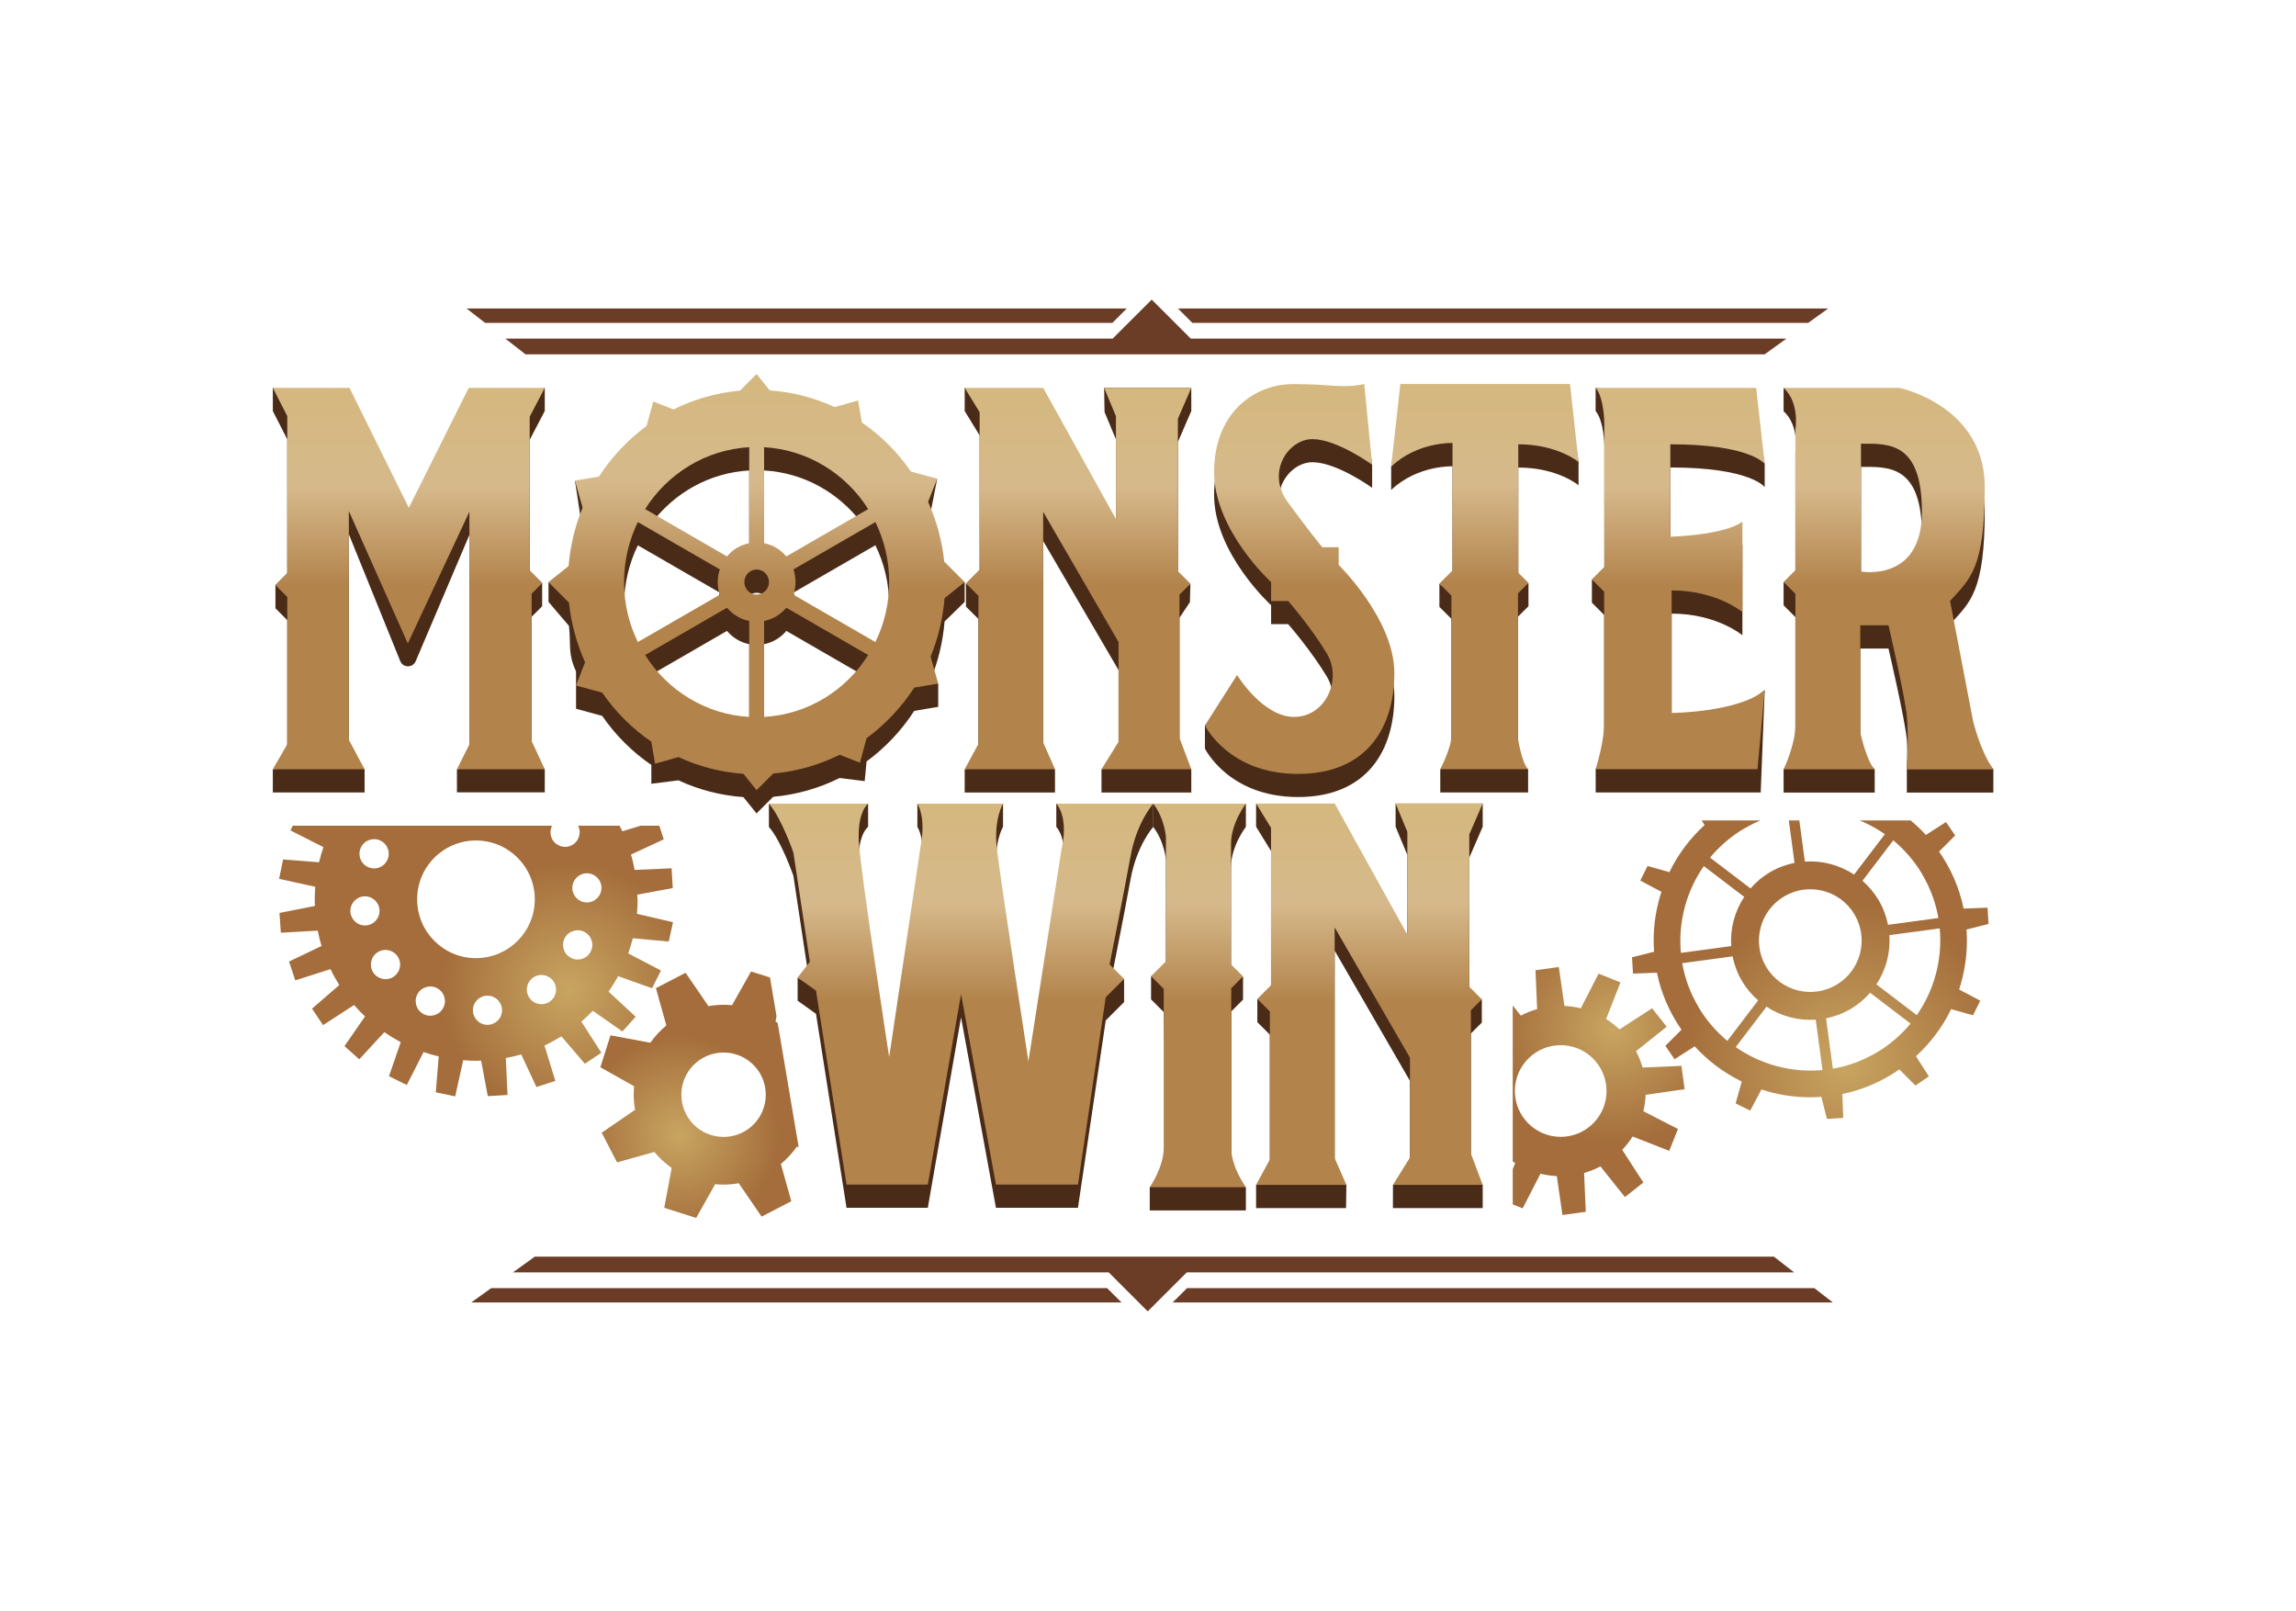
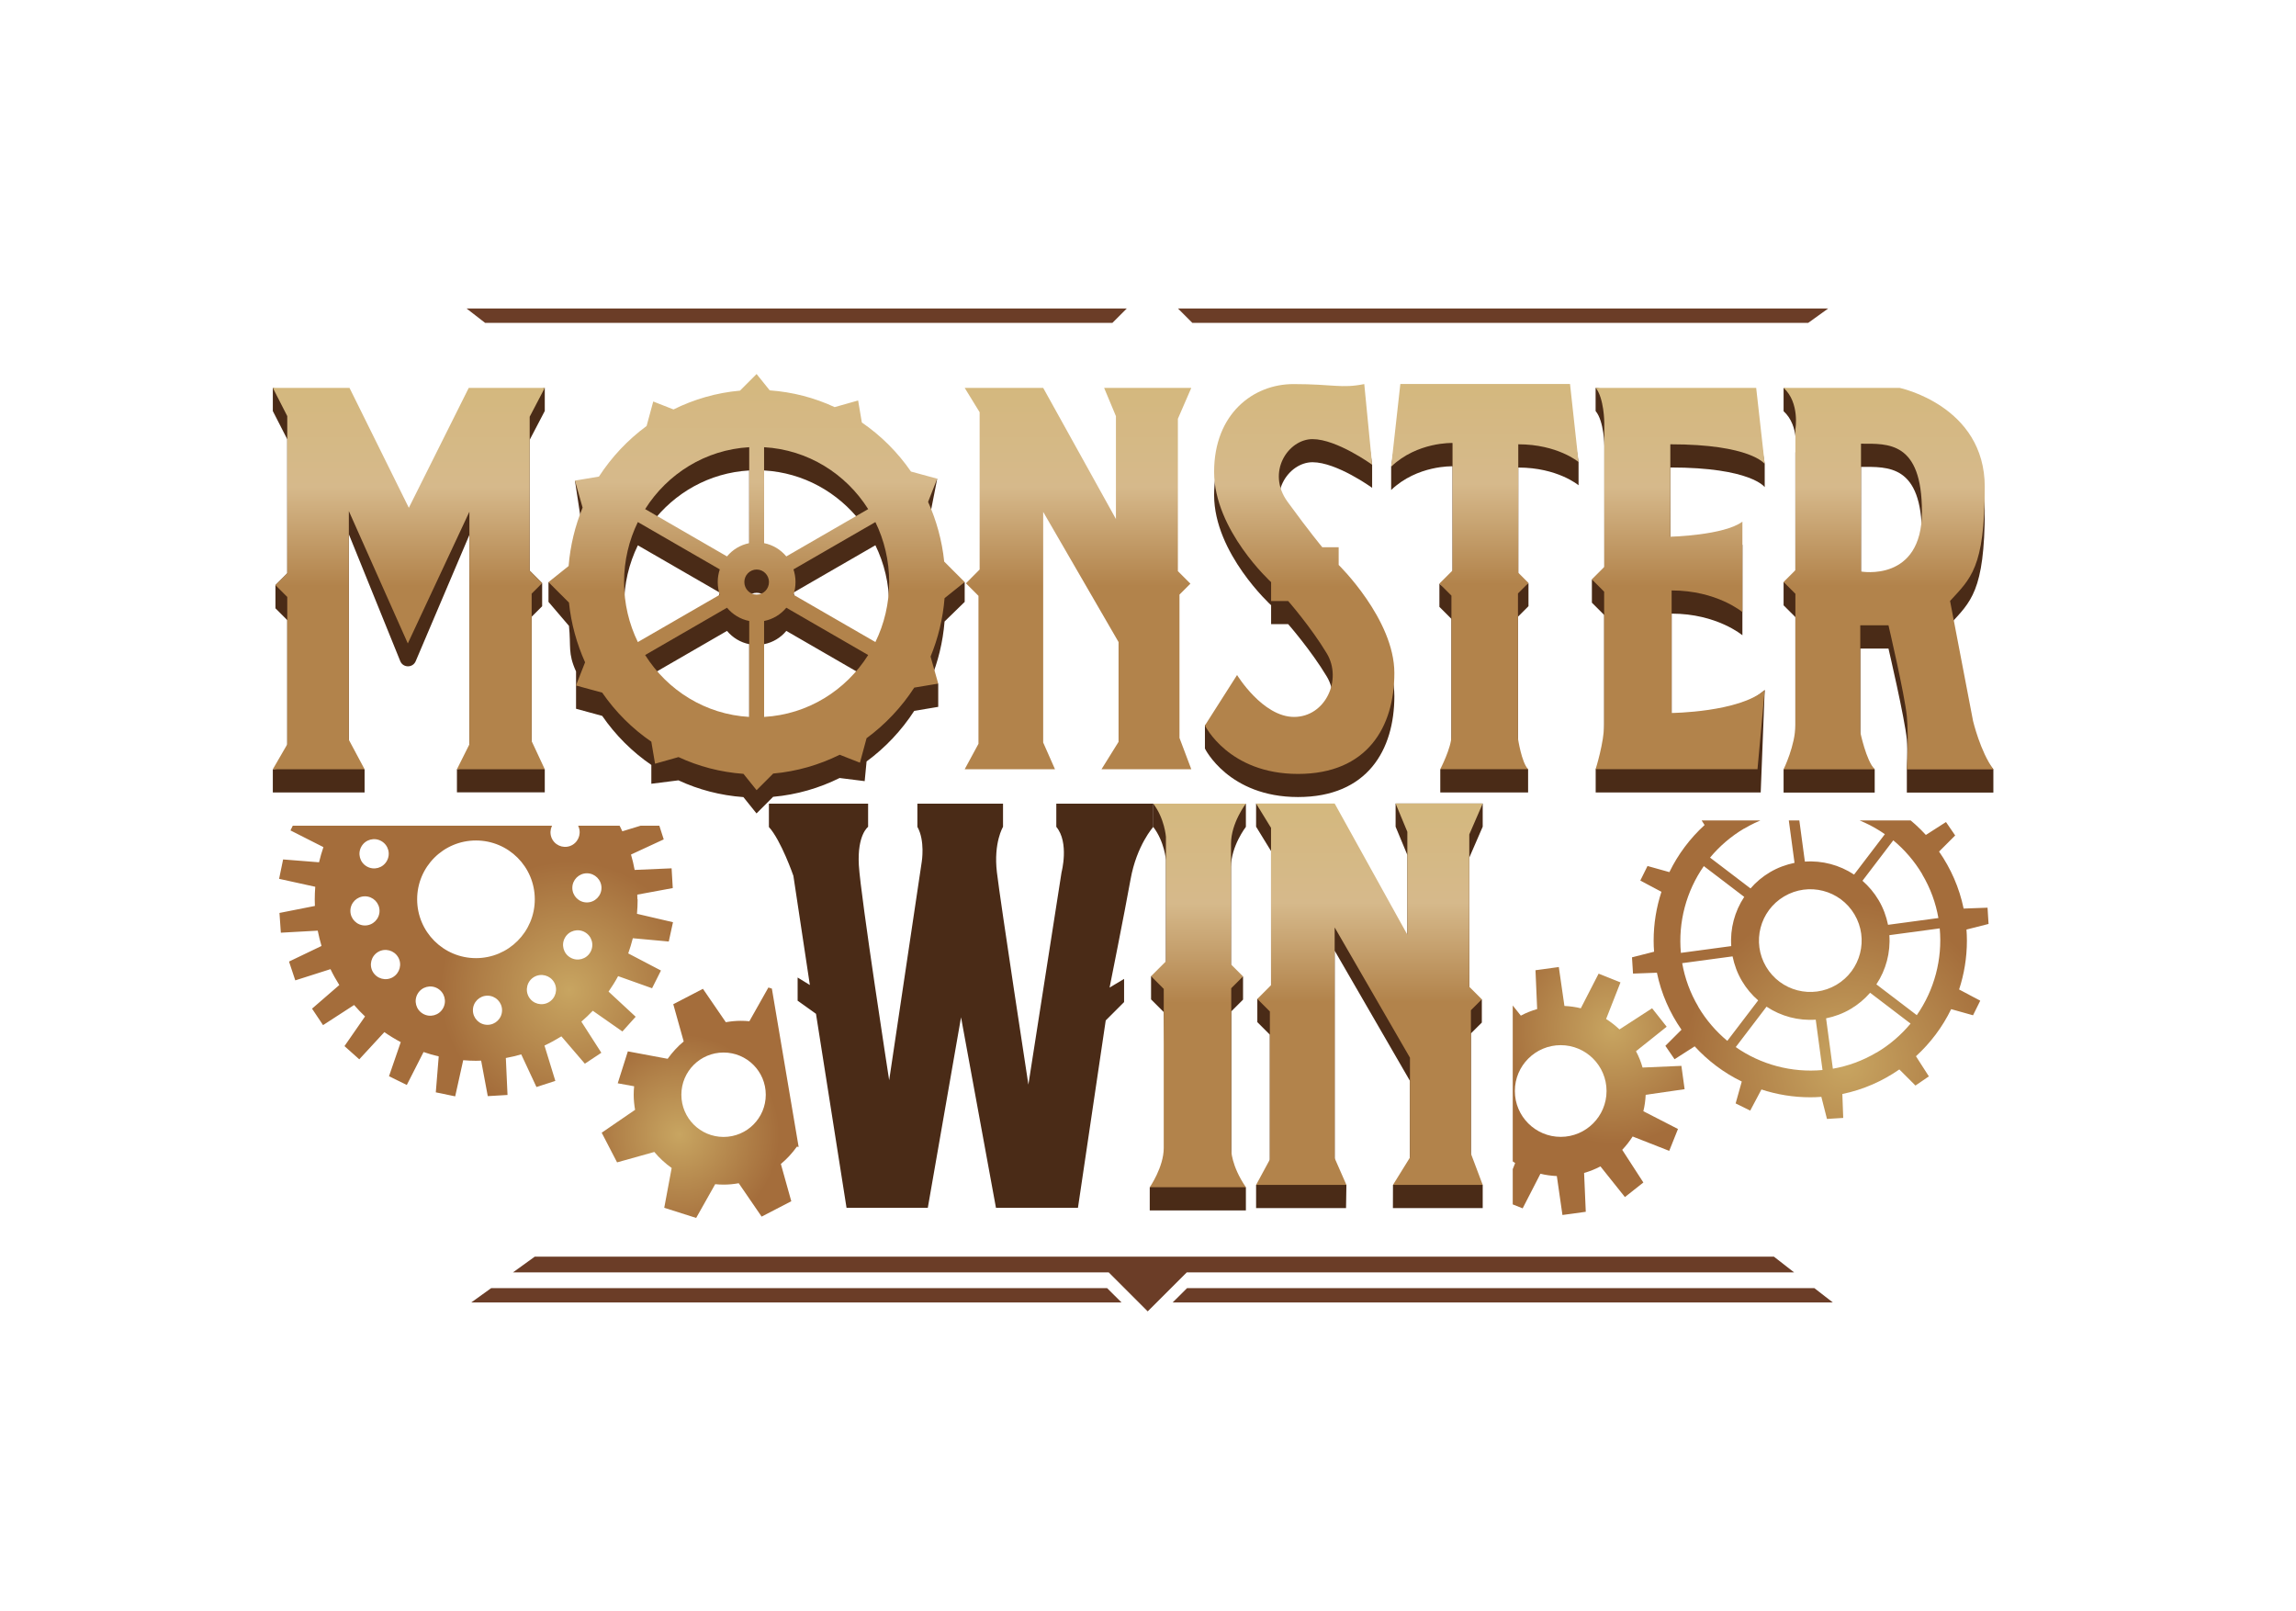
<svg xmlns="http://www.w3.org/2000/svg" id="eGXZWnUQjPO1" viewBox="0 0 315 221" shape-rendering="geometricPrecision" text-rendering="geometricPrecision" project-id="2831ebeb0df446e6a79d7d6ea47ead5c" export-id="d15cde80ff754327b36a1619f708fe44" cached="false" width="315" height="221">
  <style>
#eGXZWnUQjPO16_tr {animation: eGXZWnUQjPO16_tr__tr 4000ms linear infinite normal forwards}@keyframes eGXZWnUQjPO16_tr__tr { 0% {transform: translate(65.31px,123.385px) rotate(0deg)} 100% {transform: translate(65.31px,123.385px) rotate(360deg)}} #eGXZWnUQjPO17_tr {animation: eGXZWnUQjPO17_tr__tr 4000ms linear infinite normal forwards}@keyframes eGXZWnUQjPO17_tr__tr { 0% {transform: translate(99.275px,150.175px) rotate(0deg)} 100% {transform: translate(99.275px,150.175px) rotate(-360deg)}} #eGXZWnUQjPO18_tr {animation: eGXZWnUQjPO18_tr__tr 4000ms linear infinite normal forwards}@keyframes eGXZWnUQjPO18_tr__tr { 0% {transform: translate(214.11px,149.67px) rotate(0deg)} 100% {transform: translate(214.11px,149.67px) rotate(360deg)}} #eGXZWnUQjPO19_tr {animation: eGXZWnUQjPO19_tr__tr 4000ms linear infinite normal forwards}@keyframes eGXZWnUQjPO19_tr__tr { 0% {transform: translate(248.36px,129.04px) rotate(0deg)} 100% {transform: translate(248.36px,129.04px) rotate(-360deg)}}
</style>
  <defs>
    <radialGradient id="eGXZWnUQjPO16-fill" cx="0" cy="0" r="34.03" spreadMethod="pad" gradientUnits="userSpaceOnUse" gradientTransform="translate(78.09 135.86)">
      <stop id="eGXZWnUQjPO16-fill-0" offset="0%" stop-color="#c8a561" />
      <stop id="eGXZWnUQjPO16-fill-1" offset="52%" stop-color="#a46d3b" />
    </radialGradient>
    <radialGradient id="eGXZWnUQjPO17-fill" cx="0" cy="0" r="26.46" spreadMethod="pad" gradientUnits="userSpaceOnUse" gradientTransform="translate(93.19 155.64)">
      <stop id="eGXZWnUQjPO17-fill-0" offset="0%" stop-color="#c8a561" />
      <stop id="eGXZWnUQjPO17-fill-1" offset="52%" stop-color="#a46d3b" />
    </radialGradient>
    <radialGradient id="eGXZWnUQjPO18-fill" cx="0" cy="0" r="30.16" spreadMethod="pad" gradientUnits="userSpaceOnUse" gradientTransform="translate(221.21 141.26)">
      <stop id="eGXZWnUQjPO18-fill-0" offset="0%" stop-color="#c8a561" />
      <stop id="eGXZWnUQjPO18-fill-1" offset="52%" stop-color="#a46d3b" />
    </radialGradient>
    <radialGradient id="eGXZWnUQjPO19-fill" cx="0" cy="0" r="42.87" spreadMethod="pad" gradientUnits="userSpaceOnUse" gradientTransform="translate(253.21 145.93)">
      <stop id="eGXZWnUQjPO19-fill-0" offset="0%" stop-color="#c8a561" />
      <stop id="eGXZWnUQjPO19-fill-1" offset="52%" stop-color="#a46d3b" />
    </radialGradient>
    <linearGradient id="eGXZWnUQjPO35-fill" x1="56.09" y1="53.21" x2="56.09" y2="105.53" spreadMethod="pad" gradientUnits="userSpaceOnUse" gradientTransform="translate(0 0)">
      <stop id="eGXZWnUQjPO35-fill-0" offset="0%" stop-color="#d4b87e" />
      <stop id="eGXZWnUQjPO35-fill-1" offset="26%" stop-color="#d6b98b" />
      <stop id="eGXZWnUQjPO35-fill-2" offset="52%" stop-color="#b2834b" />
    </linearGradient>
    <linearGradient id="eGXZWnUQjPO36-fill" x1="103.81" y1="51.31" x2="103.81" y2="108.4" spreadMethod="pad" gradientUnits="userSpaceOnUse" gradientTransform="translate(0 0)">
      <stop id="eGXZWnUQjPO36-fill-0" offset="0%" stop-color="#d4b87e" />
      <stop id="eGXZWnUQjPO36-fill-1" offset="26%" stop-color="#d6b98b" />
      <stop id="eGXZWnUQjPO36-fill-2" offset="52%" stop-color="#b2834b" />
    </linearGradient>
    <linearGradient id="eGXZWnUQjPO37-fill" x1="147.9" y1="53.21" x2="147.9" y2="105.53" spreadMethod="pad" gradientUnits="userSpaceOnUse" gradientTransform="translate(0 0)">
      <stop id="eGXZWnUQjPO37-fill-0" offset="0%" stop-color="#d4b87e" />
      <stop id="eGXZWnUQjPO37-fill-1" offset="26%" stop-color="#d6b98b" />
      <stop id="eGXZWnUQjPO37-fill-2" offset="52%" stop-color="#b2834b" />
    </linearGradient>
    <linearGradient id="eGXZWnUQjPO38-fill" x1="178.32" y1="52.69" x2="178.32" y2="106.18" spreadMethod="pad" gradientUnits="userSpaceOnUse" gradientTransform="translate(0 0)">
      <stop id="eGXZWnUQjPO38-fill-0" offset="0%" stop-color="#d4b87e" />
      <stop id="eGXZWnUQjPO38-fill-1" offset="26%" stop-color="#d6b98b" />
      <stop id="eGXZWnUQjPO38-fill-2" offset="52%" stop-color="#b2834b" />
    </linearGradient>
    <linearGradient id="eGXZWnUQjPO39-fill" x1="203.72" y1="52.69" x2="203.72" y2="105.53" spreadMethod="pad" gradientUnits="userSpaceOnUse" gradientTransform="translate(0 0)">
      <stop id="eGXZWnUQjPO39-fill-0" offset="0%" stop-color="#d4b87e" />
      <stop id="eGXZWnUQjPO39-fill-1" offset="26%" stop-color="#d6b98b" />
      <stop id="eGXZWnUQjPO39-fill-2" offset="52%" stop-color="#b2834b" />
    </linearGradient>
    <linearGradient id="eGXZWnUQjPO40-fill" x1="230.25" y1="53.21" x2="230.25" y2="105.53" spreadMethod="pad" gradientUnits="userSpaceOnUse" gradientTransform="translate(0 0)">
      <stop id="eGXZWnUQjPO40-fill-0" offset="0%" stop-color="#d4b87e" />
      <stop id="eGXZWnUQjPO40-fill-1" offset="26%" stop-color="#d6b98b" />
      <stop id="eGXZWnUQjPO40-fill-2" offset="52%" stop-color="#b2834b" />
    </linearGradient>
    <linearGradient id="eGXZWnUQjPO41-fill" x1="259.09" y1="53.21" x2="259.09" y2="105.53" spreadMethod="pad" gradientUnits="userSpaceOnUse" gradientTransform="translate(0 0)">
      <stop id="eGXZWnUQjPO41-fill-0" offset="0%" stop-color="#d4b87e" />
      <stop id="eGXZWnUQjPO41-fill-1" offset="26%" stop-color="#d6b98b" />
      <stop id="eGXZWnUQjPO41-fill-2" offset="52%" stop-color="#b2834b" />
    </linearGradient>
    <linearGradient id="eGXZWnUQjPO42-fill" x1="131.86" y1="110.25" x2="131.86" y2="162.51" spreadMethod="pad" gradientUnits="userSpaceOnUse" gradientTransform="translate(0 0)">
      <stop id="eGXZWnUQjPO42-fill-0" offset="0%" stop-color="#d4b87e" />
      <stop id="eGXZWnUQjPO42-fill-1" offset="26%" stop-color="#d6b98b" />
      <stop id="eGXZWnUQjPO42-fill-2" offset="52%" stop-color="#b2834b" />
    </linearGradient>
    <linearGradient id="eGXZWnUQjPO43-fill" x1="164.34" y1="110.25" x2="164.34" y2="162.87" spreadMethod="pad" gradientUnits="userSpaceOnUse" gradientTransform="translate(0 0)">
      <stop id="eGXZWnUQjPO43-fill-0" offset="0%" stop-color="#d4b87e" />
      <stop id="eGXZWnUQjPO43-fill-1" offset="26%" stop-color="#d6b98b" />
      <stop id="eGXZWnUQjPO43-fill-2" offset="52%" stop-color="#b2834b" />
    </linearGradient>
    <linearGradient id="eGXZWnUQjPO44-fill" x1="187.88" y1="110.23" x2="187.88" y2="162.55" spreadMethod="pad" gradientUnits="userSpaceOnUse" gradientTransform="translate(0 0)">
      <stop id="eGXZWnUQjPO44-fill-0" offset="0%" stop-color="#d4b87e" />
      <stop id="eGXZWnUQjPO44-fill-1" offset="26%" stop-color="#d6b98b" />
      <stop id="eGXZWnUQjPO44-fill-2" offset="52%" stop-color="#b2834b" />
    </linearGradient>
  </defs>
  <g>
    <g>
      <g>
-         <polygon points="163.37,46.45 158.01,41.1 152.65,46.45 69.33,46.45 72.1,48.61 242.1,48.61 245.09,46.45 163.37,46.45" fill="#6b3d27" />
        <g>
          <polygon points="154.59,42.32 64.01,42.32 66.55,44.29 152.62,44.29 154.59,42.32" fill="#6b3d27" />
          <polygon points="161.61,42.32 163.58,44.29 248.08,44.29 250.82,42.32 161.61,42.32" fill="#6b3d27" />
        </g>
      </g>
      <g>
        <polygon points="152.11,174.55 157.46,179.9 162.82,174.55 246.14,174.55 243.37,172.39 73.37,172.39 70.38,174.55 152.11,174.55" fill="#6b3d27" />
        <g>
          <polygon points="160.88,178.68 251.46,178.68 248.92,176.71 162.86,176.71 160.88,178.68" fill="#6b3d27" />
          <polygon points="153.87,178.68 151.89,176.71 67.39,176.71 64.65,178.68 153.87,178.68" fill="#6b3d27" />
        </g>
      </g>
    </g>
    <g clip-path="url(#eGXZWnUQjPO20)">
      <g>
        <g id="eGXZWnUQjPO16_tr" transform="translate(65.31,123.385) rotate(0)">
          <path d="M87.45,123.37c0-.22-.01-.43-.02-.64l4.87-.9-.16-2.71-5.07.22c-.13-.72-.3-1.42-.5-2.11l4.49-2.08-.83-2.59-4.85,1.48c-.35-.76-.75-1.5-1.18-2.21l3.78-3.19-1.48-2.28-4.29,2.71c-.47-.55-.96-1.08-1.48-1.58l2.87-4.04-2-1.83-3.48,3.69c-.72-.51-1.46-.98-2.24-1.4l1.67-4.65-2.43-1.22-2.35,4.49c-.68-.24-1.37-.45-2.08-.63l.45-4.92-2.65-.58-1.16,4.94c-.67-.06-1.34-.1-2.02-.1-.16,0-.31,0-.47.01l-.86-4.88-2.71.14.18,5.07c-.72.13-1.42.29-2.11.48l-2.05-4.51-2.59.81l1.44,4.86c-.8.37-1.59.77-2.33,1.23l-3.18-3.78-2.28,1.48l2.7,4.3c-.55.47-1.08.96-1.59,1.48l-4.03-2.87-1.84,2l3.69,3.49c-.58.81-1.1,1.65-1.56,2.54l-4.68-1.61-1.19,2.44l4.52,2.29c-.23.68-.43,1.37-.6,2.08l-4.93-.39-.55,2.66l4.96,1.09c-.04.57-.07,1.14-.07,1.72c0,.31.01.61.02.91l-4.86.96.19,2.71l5.06-.28c.14.71.32,1.42.52,2.1l-4.46,2.14.86,2.58l4.83-1.54c.36.75.77,1.48,1.21,2.18l-3.74,3.24l1.51,2.26l4.26-2.76c.47.55.97,1.07,1.5,1.57l-2.82,4.07l2.03,1.81l3.44-3.73c.72.5,1.47.96,2.25,1.37l-1.61,4.68l2.44,1.2l2.3-4.52c.68.23,1.37.44,2.08.6l-.4,4.93l2.66.55l1.1-4.96c.58.05,1.17.08,1.77.08.23,0,.46-.01.69-.02l.91,4.87l2.71-.16-.23-5.07c.72-.13,1.42-.3,2.11-.5l2.09,4.48l2.59-.84-1.49-4.85c.8-.37,1.57-.8,2.32-1.26l3.22,3.75l2.26-1.5-2.74-4.27c.55-.47,1.07-.97,1.57-1.49l4.06,2.84l1.82-2.02-3.72-3.45c.47-.68.92-1.38,1.31-2.12l4.66,1.66l1.22-2.43-4.49-2.35c.24-.68.45-1.37.63-2.08l4.93.45.58-2.65-4.94-1.15c.06-.66.09-1.32.09-1.99h-.03ZM69.53,108.32c.54-.97,1.75-1.32,2.72-.78s1.32,1.75.78,2.72-1.75,1.32-2.72.78-1.32-1.75-.78-2.72Zm-6.09-2.14c1.11-.02,2.02.86,2.04,1.97s-.86,2.02-1.97,2.04-2.02-.86-2.04-1.97.86-2.02,1.97-2.04Zm-13.85,9.94c.55-.96,1.78-1.29,2.74-.73.96.55,1.29,1.78.73,2.74-.55.96-1.78,1.29-2.74.73-.96-.55-1.29-1.78-.73-2.74Zm-1.52,8.84c0-1.11.9-2,2-2c1.11,0,2,.9,2,2s-.9,2-2,2-2-.9-2-2Zm5.82,9.1c-.96.55-2.18.22-2.74-.74-.55-.96-.22-2.18.74-2.74.96-.55,2.18-.22,2.74.74.55.96.22,2.18-.74,2.74Zm.5-21.89c-.57-.95-.26-2.18.69-2.75s2.18-.26,2.75.69.26,2.18-.69,2.75-2.18.26-2.75-.69Zm6.38,26.17c-.55.96-1.78,1.29-2.74.73-.96-.55-1.29-1.78-.73-2.74.55-.96,1.78-1.29,2.74-.73s1.29,1.78.73,2.74Zm6.11,2.25c-1.11,0-2-.9-2-2c0-1.11.9-2,2-2c1.11,0,2,.9,2,2c0,1.11-.9,2-2,2Zm-1.58-9.15c-4.46,0-8.07-3.61-8.07-8.07s3.61-8.07,8.07-8.07s8.07,3.61,8.07,8.07-3.61,8.07-8.07,8.07Zm9.99,6.05c-.96.55-2.18.23-2.74-.73-.55-.96-.23-2.18.73-2.74.96-.55,2.18-.23,2.74.73.55.96.23,2.18-.73,2.74Zm.52-22.28c-.57-.95-.26-2.18.68-2.75.95-.57,2.18-.26,2.75.68.57.95.26,2.18-.68,2.75-.95.57-2.18.26-2.75-.68Zm5.18,15.42c-.55.96-1.78,1.29-2.74.73-.96-.55-1.29-1.78-.73-2.74.55-.96,1.78-1.29,2.74-.73.96.55,1.29,1.78.73,2.74Zm-.47-6.83c-1.11,0-2-.9-2-2s.9-2,2-2s2,.9,2,2-.9,2-2,2Z" transform="translate(-65.31,-123.385)" fill="url(#eGXZWnUQjPO16-fill)" />
        </g>
        <g id="eGXZWnUQjPO17_tr" transform="translate(99.275,150.175) rotate(0)">
-           <path d="M111.55,151.33c.04-.38.06-.76.06-1.15c0-.71-.07-1.4-.19-2.08l4.58-3.14-2.11-4.07-5.11,1.43c-.69-.83-1.5-1.57-2.38-2.2l1.02-5.46-4.38-1.39-2.61,4.63c-.38-.04-.76-.06-1.15-.06-.71,0-1.4.07-2.08.19l-3.14-4.58-4.07,2.11l1.43,5.11c-.83.69-1.57,1.5-2.2,2.38l-5.46-1.02-1.39,4.38L87,149.02c-.04.38-.06.76-.06,1.15c0,.71.07,1.4.19,2.08l-4.58,3.14l2.11,4.07l5.11-1.43c.69.83,1.5,1.57,2.38,2.2l-1.02,5.46l4.38,1.39l2.61-4.63c.38.04.76.06,1.15.06.71,0,1.4-.07,2.08-.19l3.14,4.58l4.07-2.11-1.43-5.11c.83-.69,1.57-1.5,2.2-2.38l5.46,1.02l1.39-4.38-4.63-2.61Zm-12.28,4.64c-3.2,0-5.79-2.59-5.79-5.79s2.59-5.79,5.79-5.79s5.79,2.59,5.79,5.79-2.59,5.79-5.79,5.79Z" transform="translate(-99.275,-150.175)" fill="url(#eGXZWnUQjPO17-fill)" />
+           <path d="M111.55,151.33c.04-.38.06-.76.06-1.15c0-.71-.07-1.4-.19-2.08l4.58-3.14-2.11-4.07-5.11,1.43l1.02-5.46-4.38-1.39-2.61,4.63c-.38-.04-.76-.06-1.15-.06-.71,0-1.4.07-2.08.19l-3.14-4.58-4.07,2.11l1.43,5.11c-.83.69-1.57,1.5-2.2,2.38l-5.46-1.02-1.39,4.38L87,149.02c-.04.38-.06.76-.06,1.15c0,.71.07,1.4.19,2.08l-4.58,3.14l2.11,4.07l5.11-1.43c.69.83,1.5,1.57,2.38,2.2l-1.02,5.46l4.38,1.39l2.61-4.63c.38.04.76.06,1.15.06.71,0,1.4-.07,2.08-.19l3.14,4.58l4.07-2.11-1.43-5.11c.83-.69,1.57-1.5,2.2-2.38l5.46,1.02l1.39-4.38-4.63-2.61Zm-12.28,4.64c-3.2,0-5.79-2.59-5.79-5.79s2.59-5.79,5.79-5.79s5.79,2.59,5.79,5.79-2.59,5.79-5.79,5.79Z" transform="translate(-99.275,-150.175)" fill="url(#eGXZWnUQjPO17-fill)" />
        </g>
        <g id="eGXZWnUQjPO18_tr" transform="translate(214.11,149.67) rotate(0)">
          <path d="M225.78,150.19l5.34-.77-.44-3.2-5.33.23c-.22-.78-.52-1.53-.9-2.24l4.21-3.36-2-2.53-4.48,2.9c-.56-.53-1.17-1.01-1.83-1.43l1.97-5.02-3-1.2-2.44,4.75c-.72-.18-1.47-.28-2.25-.32l-.77-5.34-3.2.44.23,5.33c-.78.22-1.53.52-2.24.9l-3.36-4.21-2.53,2l2.9,4.48c-.53.56-1.01,1.17-1.43,1.83l-5.02-1.97-1.2,3l4.75,2.44c-.18.72-.28,1.47-.32,2.25l-5.34.77.44,3.2l5.33-.23c.22.78.52,1.53.9,2.24l-4.21,3.36l2,2.53l4.48-2.9c.56.53,1.17,1.01,1.83,1.43l-1.97,5.02l3,1.2l2.44-4.75c.72.18,1.47.28,2.25.32l.77,5.34l3.2-.44-.23-5.33c.78-.22,1.53-.52,2.24-.9l3.36,4.21l2.53-2-2.9-4.48c.53-.56,1.01-1.17,1.43-1.83l5.02,1.97l1.2-3-4.75-2.44c.18-.72.28-1.47.32-2.25Zm-11.66,5.77c-3.47,0-6.29-2.82-6.29-6.29s2.82-6.29,6.29-6.29s6.29,2.82,6.29,6.29-2.82,6.29-6.29,6.29Z" transform="translate(-214.11,-149.67)" fill="url(#eGXZWnUQjPO18-fill)" />
        </g>
        <g id="eGXZWnUQjPO19_tr" transform="translate(248.36,129.04) rotate(0)">
          <path d="M269.85,129.04c0-.51-.02-1.02-.06-1.52c1.84-.47,3.03-.77,3.03-.77l-.14-2.23-3.28.12c-.59-2.86-1.76-5.5-3.37-7.82c1.34-1.34,2.21-2.21,2.21-2.21l-1.26-1.84-2.76,1.77c-1.82-1.99-4.01-3.64-6.46-4.83.51-1.82.84-3,.84-3l-2-.99-1.54,2.9c-2.11-.69-4.36-1.07-6.7-1.07-.51,0-1.02.02-1.52.06-.47-1.84-.77-3.03-.77-3.03l-2.23.14.12,3.28c-2.86.59-5.5,1.76-7.82,3.37-1.34-1.34-2.21-2.21-2.21-2.21l-1.84,1.26l1.77,2.76c-1.99,1.82-3.64,4.01-4.83,6.46-1.82-.51-3-.84-3-.84l-.99,2l2.9,1.54c-.69,2.11-1.07,4.36-1.07,6.7c0,.51.02,1.02.06,1.52-1.84.47-3.03.77-3.03.77l.14,2.23l3.28-.12c.59,2.86,1.76,5.5,3.37,7.82-1.34,1.34-2.21,2.21-2.21,2.21l1.26,1.84l2.76-1.77c1.82,1.99,4.01,3.64,6.46,4.83-.51,1.82-.84,3-.84,3l2,.99l1.54-2.9c2.11.69,4.36,1.07,6.7,1.07.51,0,1.02-.02,1.52-.06.47,1.84.77,3.03.77,3.03l2.23-.14-.12-3.28c2.86-.59,5.5-1.76,7.82-3.37c1.34,1.34,2.21,2.21,2.21,2.21l1.84-1.26-1.77-2.76c1.99-1.82,3.64-4.01,4.83-6.46c1.82.51,3,.84,3,.84l.99-2-2.9-1.54c.69-2.11,1.07-4.36,1.07-6.7Zm-6.13-9.09c1.13,1.9,1.86,3.93,2.22,5.99l-6.91.93c-.24-1.16-.65-2.3-1.29-3.38-.61-1.03-1.36-1.91-2.22-2.66l4.23-5.55c1.54,1.28,2.9,2.84,3.98,4.66l-.01.01Zm-5.12-5.52l-4.23,5.55c-1.99-1.32-4.37-1.95-6.75-1.78l-.93-6.91c4.21-.39,8.44.73,11.91,3.15v-.01Zm-6.65,20.67c-3.35,1.98-7.67.87-9.65-2.48s-.87-7.67,2.48-9.65s7.67-.87,9.65,2.48.87,7.67-2.48,9.65Zm-12.67-21.42c1.9-1.13,3.93-1.86,5.99-2.22l.93,6.91c-1.16.24-2.3.65-3.38,1.29-1.03.61-1.91,1.36-2.66,2.22l-5.55-4.23c1.28-1.54,2.84-2.9,4.66-3.98l.01.01Zm-5.53,5.13l5.55,4.23c-1.32,1.99-1.95,4.37-1.78,6.75l-6.91.93c-.39-4.21.73-8.44,3.15-11.91h-.01Zm-.74,19.31c-1.13-1.9-1.86-3.93-2.22-5.99l6.91-.93c.24,1.16.65,2.3,1.29,3.38.61,1.03,1.36,1.91,2.22,2.66l-4.23,5.55c-1.54-1.28-2.9-2.84-3.98-4.66l.01-.01Zm5.12,5.53l4.23-5.55c1.99,1.32,4.37,1.95,6.75,1.78l.93,6.91c-4.21.39-8.44-.73-11.91-3.15v.01Zm19.32.74c-1.9,1.13-3.93,1.86-5.99,2.22l-.93-6.91c1.16-.24,2.3-.65,3.38-1.29c1.03-.61,1.91-1.36,2.66-2.22l5.55,4.23c-1.28,1.54-2.84,2.9-4.66,3.98l-.01-.01Zm5.53-5.12l-5.55-4.23c1.32-1.99,1.95-4.37,1.78-6.75l6.91-.93c.39,4.21-.73,8.44-3.15,11.91h.01Z" transform="translate(-248.36,-129.04)" fill="url(#eGXZWnUQjPO19-fill)" />
        </g>
      </g>
      <clipPath id="eGXZWnUQjPO20">
        <polygon points="35.54,113.27 102.12,113.27 111.48,168.65 207.54,168.65 207.54,112.55 279.46,112.55 279.46,172.39 35.54,172.39 35.54,113.27" fill="none" />
      </clipPath>
    </g>
    <g>
      <g>
        <path d="M37.43,53.21v3.18l1.98,3.87v18.39l-1.62,1.62v3.18l1.62,1.62v20.23l-1.98.23v3.18h12.59v-3.18l-2.16-.86v-31.38l7.05,17.4c.38.95,1.72.96,2.12.02L64.4,73.38v31.91l-1.71.23v3.18h12.05v-3.18l-1.8-.68v-20.23l1.44-1.44v-3.18l-1.71-1.71v-17.94l2.07-3.96v-3.18L64.31,56.38L56.08,72.83L47.94,56.38L37.42,53.2l.01.01Z" fill="#4a2b17" />
        <path d="M129.54,80.23c-.3-2.9-1.07-5.65-2.21-8.19l1.25-6.36-3.6,2.2c-1.82-2.64-4.11-4.93-6.74-6.73l-.51-3.02-3.22.91c-2.75-1.28-5.75-2.07-8.91-2.3l-1.8-2.24-2.28,2.28c-3.25.29-6.32,1.19-9.12,2.58l-2.78-1.09-.91,3.36c-2.57,1.89-4.79,4.24-6.54,6.94l-3.29-2.63l1.05,6.89c-1.03,2.5-1.69,5.19-1.92,8.01l-2.76-.97v2.7l2.81,3.29c.3,2.9-.18,3.71.97,6.25v5.12c0,0,3.59.98,3.59.98c1.82,2.64,4.11,4.93,6.74,6.73v2.58c0,0,3.72-.47,3.72-.47c2.75,1.28,5.75,2.07,8.91,2.3l1.8,2.24l2.28-2.28c3.25-.29,6.32-1.19,9.12-2.58l3.44.43.26-2.7c2.57-1.89,4.79-4.24,6.54-6.94l3.29-.55v-3.18l-1.05-.52c1.03-2.5,1.69-5.19,1.92-8.01l2.76-2.69v-2.7l-2.81.38v-.02ZM104.83,64.54c5.4.3,10.17,3.02,13.3,7.1-3.75,2.13-10.98,7-11.07,7.09-.04.04-.04-.4,0,0-.64-.51-1.4-.87-2.23-1.03v-13.16Zm-2.04,0v13.16c-.8.16-1.53.5-2.16.97L89.38,71.78c3.13-4.16,7.94-6.93,13.41-7.24ZM85.62,83.04c0-2.96.68-5.75,1.89-8.23L98.75,81.3c-.18.55-.28,1.13-.28,1.74c0,.07,0,.14,0,.21L86.81,89.61c-.76-2.04-1.19-4.26-1.19-6.57Zm1.2,6.59l1,1.46-.3.17c-.26-.53-.49-1.08-.7-1.63Zm15.97,11.9c-6-.34-11.22-3.64-14.28-8.49l11.23-6.49c.77.92,1.83,1.58,3.05,1.82v13.16Zm-.67-18.49c0-.95.76-1.72,1.69-1.72s1.69.77,1.69,1.72-.76,1.72-1.69,1.72-1.69-.77-1.69-1.72Zm2.71,18.49v-13.16c1.21-.24,2.28-.89,3.05-1.82l11.23,6.49c-3.06,4.85-8.28,8.15-14.28,8.49Zm15.73-11.31l-11.42-7.08c0,0,0-.07,0-.11c0-.61-.1-1.19-.28-1.74L120.1,74.8c1.21,2.48,1.89,5.27,1.89,8.23c0,2.55-.51,4.98-1.43,7.19Z" fill="#4a2b17" />
-         <polygon points="132.35,53.21 132.35,56.39 134.4,59.73 134.4,81.32 132.52,80.02 132.53,83.22 134.24,84.92 134.24,105.22 132.35,105.53 132.35,108.72 144.74,108.72 144.74,105.53 143.12,105.04 143.12,74.22 153.46,91.93 153.46,104.95 151.12,105.53 151.12,108.72 163.44,108.72 163.44,105.53 161.82,104.41 161.82,84.75 163.25,82.61 163.32,80.07 161.6,81.54 161.6,60.63 163.44,56.39 163.44,53.21 151.48,53.21 151.54,56.53 153.1,60.27 153.1,74.39 143.12,56.39 132.35,53.21" fill="#4a2b17" />
        <path d="M187.17,55.87l1.08,7.87v3.18c0,0-4.85-3.51-8.18-3.51s-6.38,4.53-3.42,8.6s4.76,6.23,4.76,6.23h2.25v2.43c0,0,7.64,7.46,7.64,14.83s-3.69,13.84-13.22,13.84-12.77-6.65-12.77-6.65v-3.18l4.41-3.74c0,0,3.51,5.75,7.82,5.75s6.65-5.12,4.49-8.71c-2.16-3.6-5.3-7.19-5.3-7.19h-2.34v-2.59c0,0-7.82-7.12-7.82-15.12s5.39-12.05,10.88-12.05s6.56.63,9.71,0l.01.01Z" fill="#4a2b17" />
        <path d="M190.86,67.2v-3.18l1.26-8.14h23.28l1.17,7.51v3.18c0,0-2.88-2.43-8.27-2.43v16.82l1.4-.98v3.18l-1.44,1.44v19.9l1.39,1.03v3.18h-12.05v-3.18c0,0,1.53-.75,1.53-1.39v-19.24l-1.65-1.65v-3.18l1.8,1.39v-17.49c0,0-4.82-.18-8.41,3.24l-.01-.01Z" fill="#4a2b17" />
        <path d="M218.91,56.39v-3.18l22.03,3.18l1.17,7.26v3.18c0,0-1.89-2.7-12.95-2.7v12.68c0,0,7.37-.18,9.89-2.07v12.41c0,0-3.51-2.97-9.71-2.97v16.81c0,0,9.26-3.27,12.77-6.33l-.55,14.05h-22.64v-3.18c0,0,1.17-1.9,1.17-3v-18.16l-1.69-1.69v-3.18l1.71.7v-19.02c0,0-.02-3.36-1.19-4.78l-.01-.01Z" fill="#4a2b17" />
        <path d="M273.48,108.72v-3.18l-2.79-3.45-3.15-16.45c2.79-3.06,4.76-4.49,4.76-15.64s-11.69-13.59-11.69-13.59L244.7,53.23v3.18c2.25,2.05,1.62,5.68,1.62,5.68v18.35l-1.62-.58v3.18l1.62,1.62v17.98c0,1.39-1.62,2.91-1.62,2.91v3.18h12.5v-3.18l-1.98-1.93v-14.65h3.87c0,0,2.25,9.62,2.52,12.5.13,1.44,0,4.08,0,4.08v3.18h11.87v-.01ZM255.32,81.58v-17.53c3.69,0,8.36-.36,8.36,9.35s-8.36,8.18-8.36,8.18Z" fill="#4a2b17" />
        <path d="M105.49,113.43v-3.18h13.61v3.18c0,0-1.51,1.08-1.27,5.27s4.16,29.49,4.16,29.49l4.47-29.97c0,0,.48-2.88-.6-4.79v-3.18h11.75v3.18c0,0-1.32,2.16-.84,6.23s4.32,29.13,4.32,29.13l4.55-29.13c0,0,1.08-4.08-.72-6.23v-3.18h13.31v3.18c0,0-2.28,2.52-3.12,7.19s-2.88,14.86-2.88,14.86l1.99-1.19v3.18l-2.52,2.52-3.81,25.7h-11.25l-4.79-26.13-4.56,26.13h-11.15l-4.19-26.61-2.52-1.8v-3.18l1.68,1.03-2.26-14.98c0,0-1.68-4.86-3.37-6.71l.01-.01Z" fill="#4a2b17" />
        <path d="M170.93,113.43c0,0-2.04,2.64-2.04,5.51v15.59l1.65-.58v3.18l-1.62,1.62v22.15c0,0-.39,1.01,2.01,1.97v3.18h-13.19v-3.18c0,0,1.6-.73,1.92-2.21.55-2.58,0-21.82,0-21.82l-1.74-1.74v-3.18l2.04.3v-16.23c0,0-.18-2.52-1.74-4.55v-3.18h12.71v3.18-.01Z" fill="#4a2b17" />
        <polygon points="172.33,113.41 174.38,116.75 174.38,137.19 172.5,137.04 172.5,140.22 174.22,141.94 174.22,162.24 172.33,162.55 172.33,165.73 184.67,165.73 184.72,162.55 183.11,162.06 183.11,130.42 193.44,148.28 193.44,161.97 191.11,162.55 191.1,165.73 203.42,165.73 203.42,162.55 201.8,161.43 201.8,141.77 203.3,140.28 203.3,137.09 201.58,137.51 201.58,117.65 203.42,113.41 203.42,110.23 191.47,110.23 191.47,113.41 193.08,117.29 193.08,131.41 183.11,113.41 172.33,110.23 172.33,113.41" fill="#4a2b17" />
      </g>
      <g>
        <polygon points="37.43,53.21 39.41,57.08 39.41,78.65 37.79,80.27 39.41,81.89 39.41,102.11 37.43,105.53 50.02,105.53 47.86,101.49 47.86,70.11 55.95,88.27 64.4,70.2 64.4,102.11 62.69,105.53 74.74,105.53 72.94,101.67 72.94,81.44 74.38,80 72.67,78.29 72.67,57.17 74.74,53.21 64.31,53.21 56.09,69.66 47.95,53.21 37.43,53.21" fill="url(#eGXZWnUQjPO35-fill)" />
        <path d="M132.35,79.85l-2.81-2.81c-.3-2.9-1.07-5.65-2.21-8.19l1.25-3.18-3.6-.98c-1.82-2.64-4.11-4.93-6.74-6.73l-.51-3.02-3.22.91c-2.75-1.28-5.75-2.07-8.91-2.3l-1.8-2.24-2.28,2.28c-3.25.29-6.32,1.19-9.12,2.58l-2.78-1.09-.91,3.36c-2.57,1.89-4.79,4.24-6.54,6.94l-3.29.55l1.05,3.71c-1.03,2.5-1.69,5.19-1.92,8.01l-2.76,2.21l2.81,2.81c.3,2.9,1.07,5.65,2.21,8.19l-1.25,3.18l3.6.98c1.82,2.64,4.11,4.93,6.74,6.73l.51,3.02l3.22-.91c2.75,1.28,5.75,2.07,8.91,2.3l1.8,2.24l2.28-2.28c3.25-.29,6.32-1.19,9.12-2.58l2.78,1.09.91-3.36c2.57-1.89,4.79-4.24,6.54-6.94l3.29-.55-1.05-3.71c1.03-2.5,1.69-5.19,1.92-8.01l2.76-2.21Zm-27.52-18.5c6,.34,11.22,3.64,14.28,8.49l-11.23,6.49c-.77-.92-1.83-1.58-3.05-1.82v-13.16Zm-2.04,0v13.16c-1.21.24-2.28.89-3.05,1.82L88.51,69.84c3.06-4.85,8.28-8.15,14.28-8.49ZM85.62,79.85c0-2.96.68-5.75,1.89-8.23l11.24,6.49c-.18.55-.28,1.13-.28,1.74s.1,1.19.28,1.74L87.51,88.08c-1.21-2.48-1.89-5.27-1.89-8.23Zm17.17,18.5c-6-.34-11.22-3.64-14.28-8.49l11.23-6.49c.77.92,1.83,1.58,3.05,1.82v13.16Zm-.67-18.5c0-.95.76-1.72,1.69-1.72s1.69.77,1.69,1.72-.76,1.72-1.69,1.72-1.69-.77-1.69-1.72Zm2.71,18.5v-13.16c1.21-.24,2.28-.89,3.05-1.82l11.23,6.49c-3.06,4.85-8.28,8.15-14.28,8.49ZM120.1,88.08l-11.24-6.49c.18-.55.28-1.13.28-1.74s-.1-1.19-.28-1.74l11.24-6.49c1.21,2.48,1.89,5.27,1.89,8.23s-.68,5.75-1.89,8.23Z" fill="url(#eGXZWnUQjPO36-fill)" />
        <polygon points="132.35,53.21 134.4,56.55 134.4,78.13 132.52,80.02 134.24,81.74 134.24,102.04 132.35,105.53 144.74,105.53 143.12,101.86 143.12,70.22 153.46,88.08 153.46,101.77 151.12,105.53 163.44,105.53 161.82,101.23 161.82,81.57 163.32,80.07 161.6,78.35 161.6,57.45 163.44,53.21 151.48,53.21 153.1,57.09 153.1,71.2 143.12,53.21 132.35,53.21" fill="url(#eGXZWnUQjPO37-fill)" />
        <path d="M187.17,52.69l1.08,11.06c0,0-4.85-3.51-8.18-3.51s-6.38,4.53-3.42,8.6s4.76,6.23,4.76,6.23h2.25v2.43c0,0,7.64,7.46,7.64,14.83s-3.69,13.84-13.22,13.84-12.77-6.65-12.77-6.65l4.41-6.92c0,0,3.51,5.75,7.82,5.75s6.65-5.12,4.49-8.71c-2.16-3.6-5.3-7.19-5.3-7.19h-2.34v-2.59c0,0-7.82-7.12-7.82-15.12s5.39-12.05,10.88-12.05s6.56.63,9.71,0h.01Z" fill="url(#eGXZWnUQjPO38-fill)" />
        <path d="M190.86,64.01l1.26-11.33h23.28l1.17,10.7c0,0-2.88-2.43-8.27-2.43v17.62l1.4,1.4-1.44,1.44v19.9c0,0,.49,3.3,1.39,4.21h-12.05c0,0,1.53-2.95,1.53-4.57v-19.24l-1.65-1.65l1.8-1.8v-17.49c0,0-4.82-.18-8.41,3.24h-.01Z" fill="url(#eGXZWnUQjPO39-fill)" />
        <path d="M218.91,53.21h22.03l1.17,10.44c0,0-1.89-2.7-12.95-2.7v12.68c0,0,7.37-.18,9.89-2.07v12.41c0,0-3.51-2.97-9.71-2.97v16.81c0,0,9.26-.09,12.77-3.15l-.99,10.86h-22.21c0,0,1.17-3.67,1.17-6.19v-18.16l-1.69-1.69l1.71-1.71v-19.8c0,0-.02-3.36-1.19-4.78v.02Z" fill="url(#eGXZWnUQjPO40-fill)" />
        <path d="M273.48,105.53c-1.8-2.44-2.79-6.64-2.79-6.64l-3.15-16.45c2.79-3.06,4.76-4.49,4.76-15.64s-11.69-13.59-11.69-13.59h-15.91c2.25,2.05,1.62,5.68,1.62,5.68v19.33l-1.62,1.62l1.62,1.62v17.98c0,2.79-1.62,6.1-1.62,6.1h12.5c-1.17-1.18-1.98-5.11-1.98-5.11v-14.65h3.87c0,0,2.25,9.62,2.52,12.5s0,7.27,0,7.27h11.87v-.02ZM255.32,78.4v-17.53c3.69,0,8.36-.36,8.36,9.35s-8.36,8.18-8.36,8.18Z" fill="url(#eGXZWnUQjPO41-fill)" />
-         <path d="M105.49,110.25h13.61c0,0-1.51,1.08-1.27,5.27s4.16,29.49,4.16,29.49l4.47-29.97c0,0,.48-2.88-.6-4.79h11.75c0,0-1.32,2.16-.84,6.23s4.32,29.13,4.32,29.13l4.55-29.13c0,0,1.08-4.08-.72-6.23h13.31c0,0-2.28,2.52-3.12,7.19s-2.88,14.86-2.88,14.86l1.99,1.99-2.52,2.52-3.81,25.7h-11.25l-4.79-26.13-4.56,26.13h-11.15l-4.19-26.61-2.52-1.8l1.68-2.16-2.26-14.98c0,0-1.68-4.86-3.37-6.71h.01Z" fill="url(#eGXZWnUQjPO42-fill)" />
        <path d="M170.93,110.25c0,0-2.04,2.64-2.04,5.51v16.54l1.65,1.65-1.62,1.62v22.15c0,0-.03,2.16,2.01,5.15h-13.19c0,0,1.92-2.76,1.92-5.39v-21.82l-1.74-1.74l2.04-2.04v-17.08c0,0-.18-2.52-1.74-4.55h12.71Z" fill="url(#eGXZWnUQjPO43-fill)" />
        <polygon points="172.33,110.23 174.38,113.57 174.38,135.15 172.5,137.04 174.22,138.76 174.22,159.06 172.33,162.55 184.72,162.55 183.11,158.88 183.11,127.23 193.44,145.1 193.44,158.79 191.11,162.55 203.42,162.55 201.8,158.25 201.8,138.59 203.3,137.09 201.58,135.37 201.58,114.47 203.42,110.23 191.47,110.23 193.08,114.11 193.08,128.22 183.11,110.23 172.33,110.23" fill="url(#eGXZWnUQjPO44-fill)" />
      </g>
    </g>
  </g>
</svg>